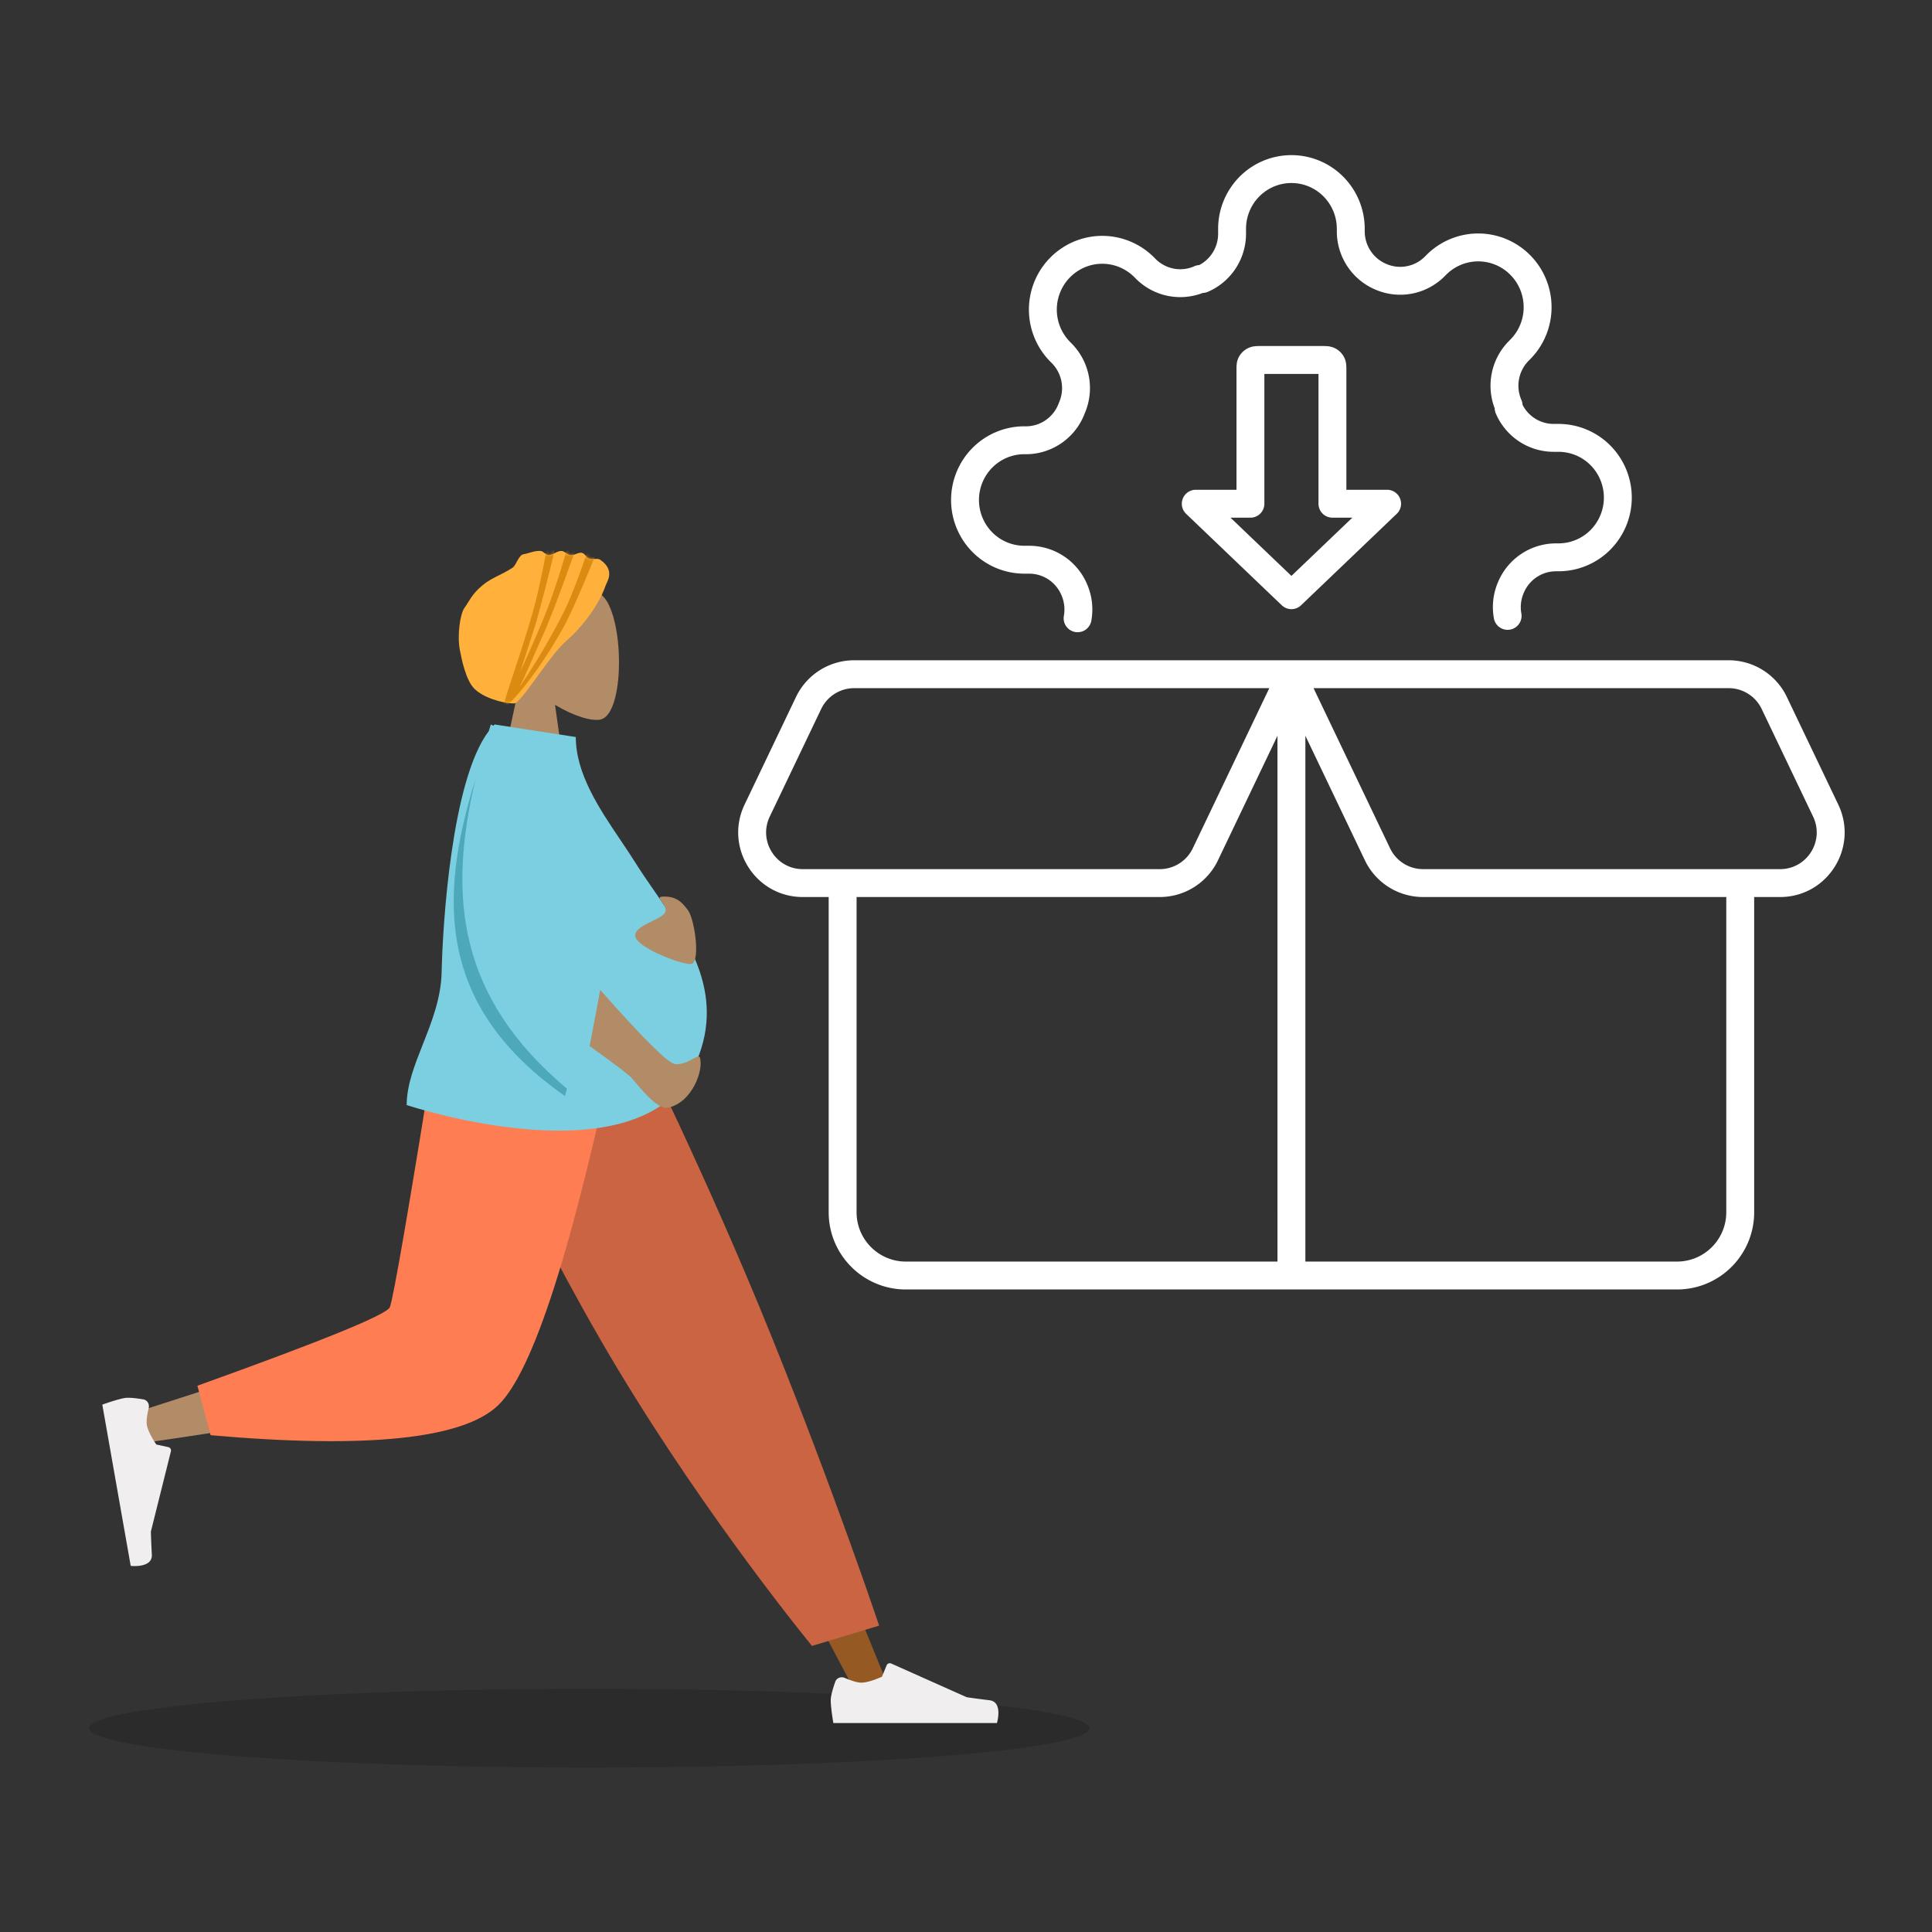
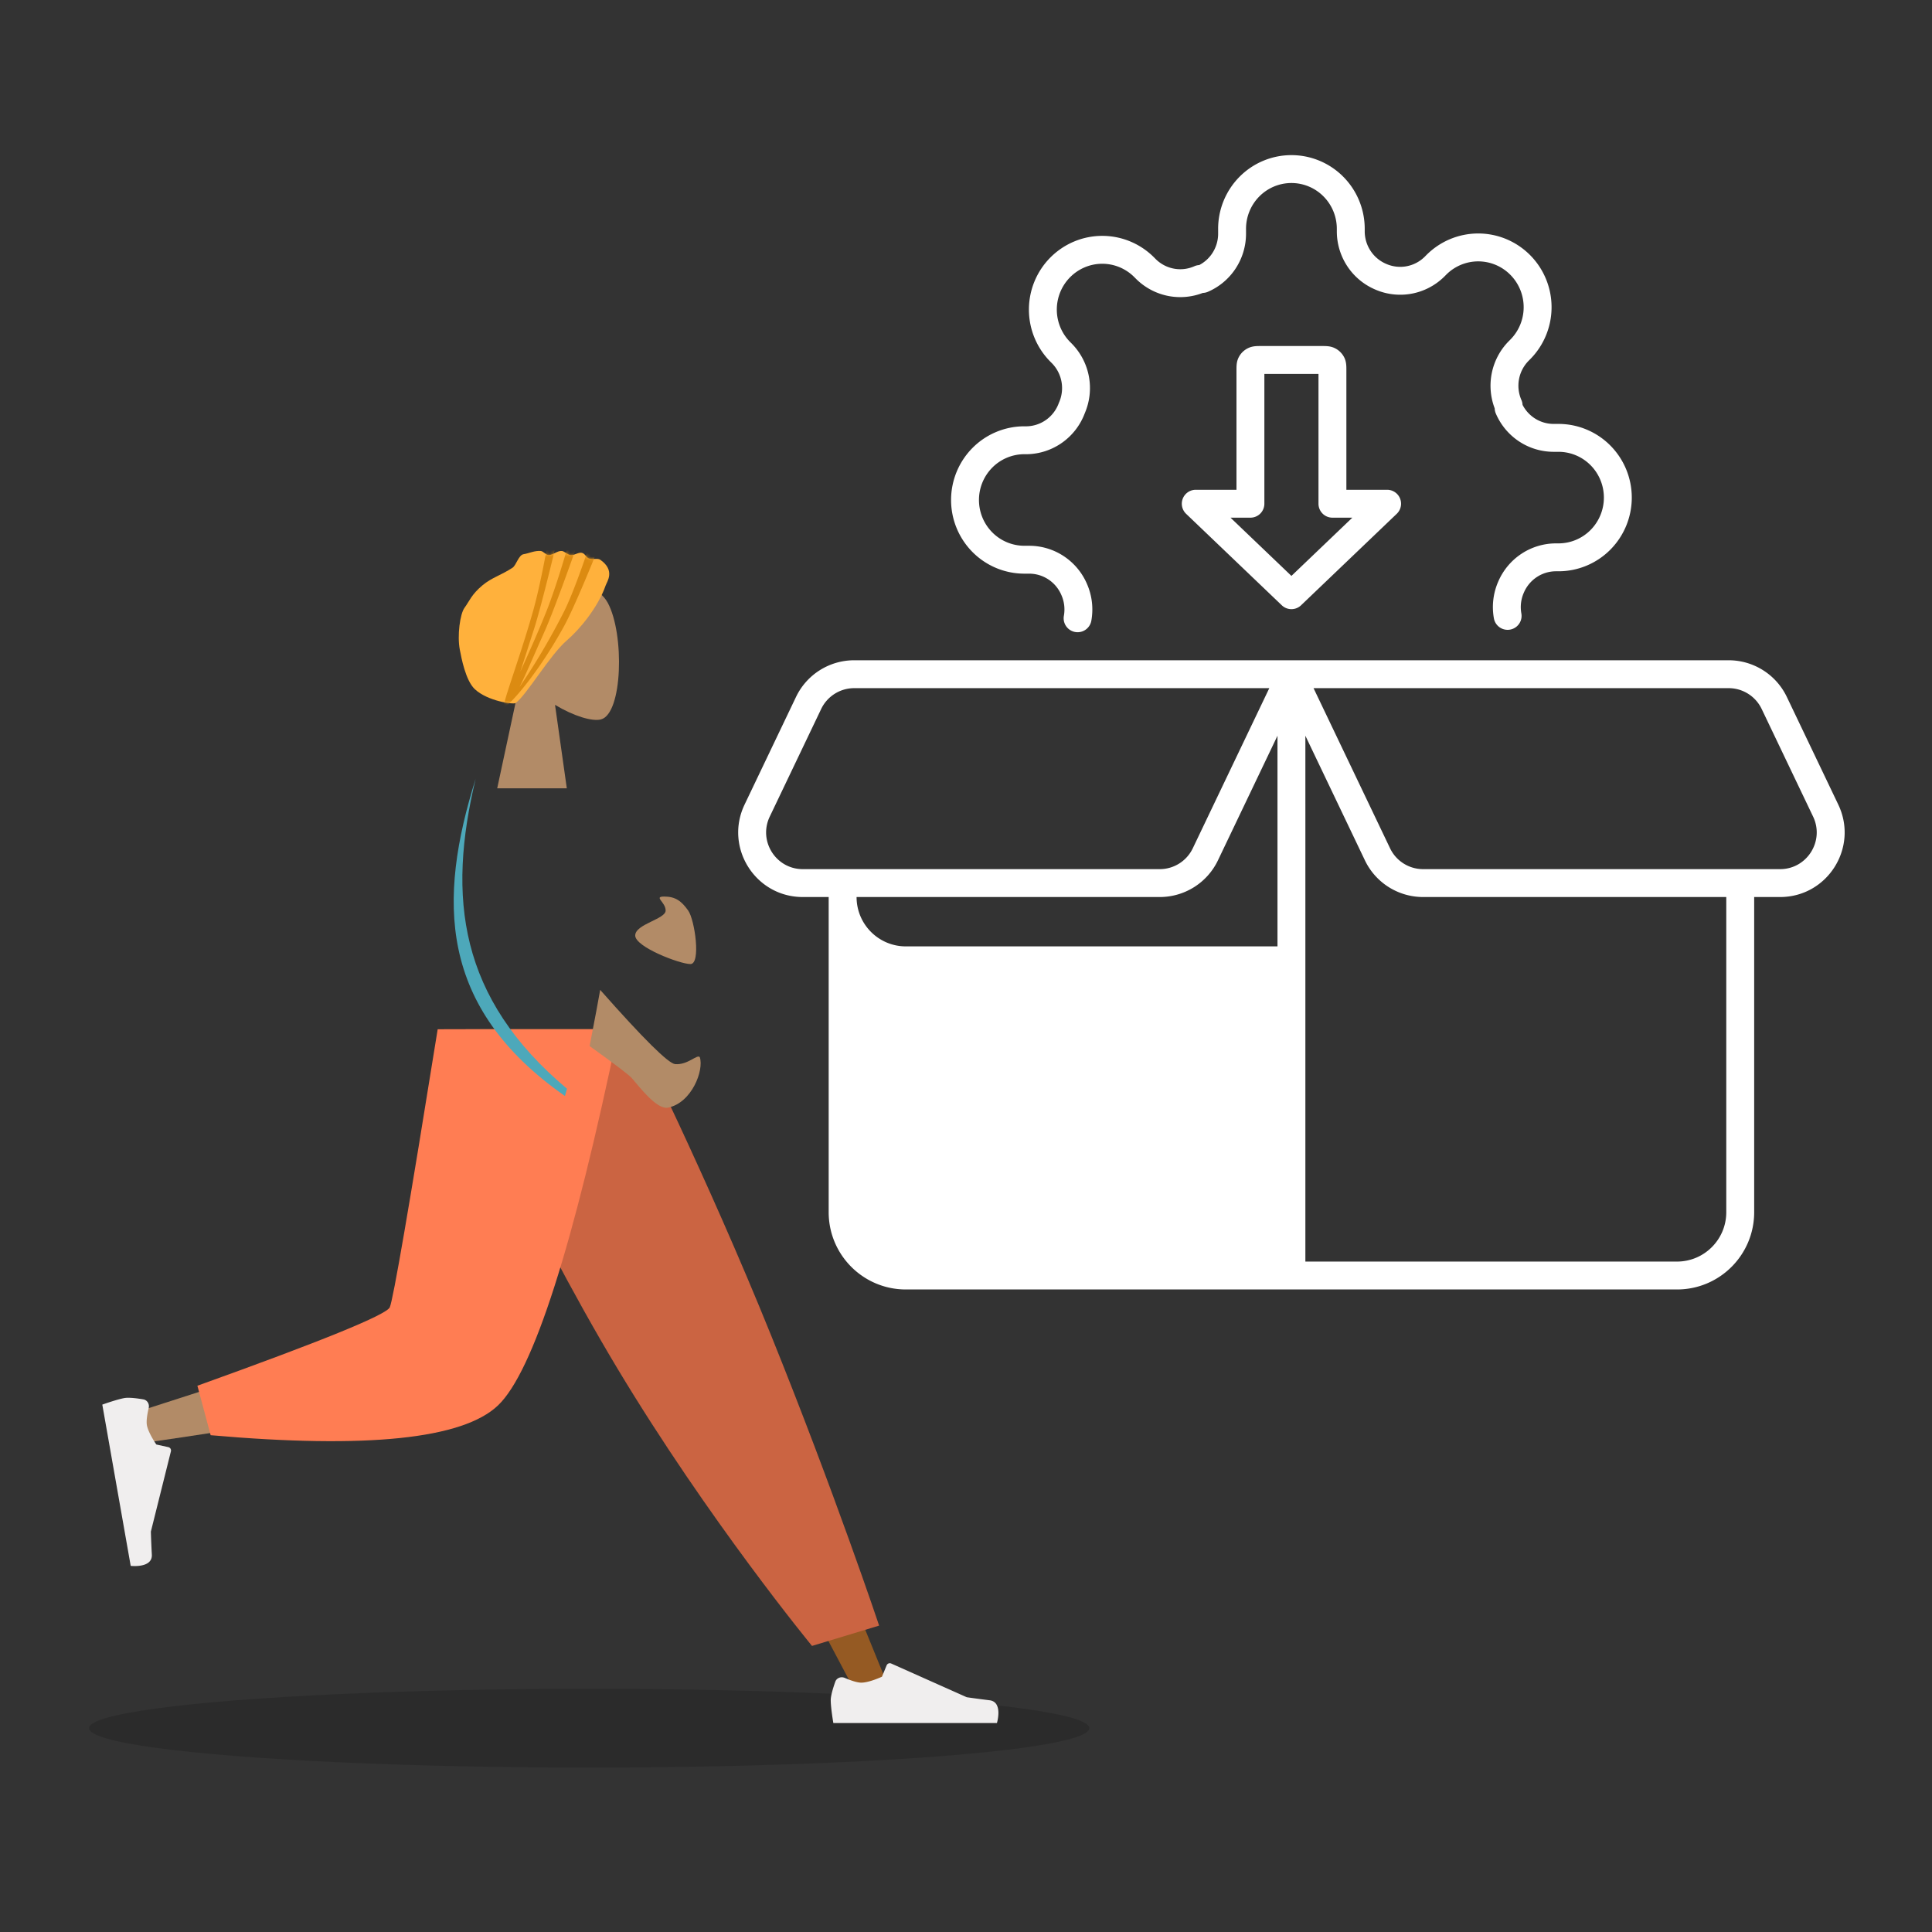
<svg xmlns="http://www.w3.org/2000/svg" width="564" height="564" fill="none">
  <rect width="100%" height="100%" fill="#333333" stroke="none" />
  <g clip-path="url(#a)">
    <ellipse cx="172" cy="504.5" fill="#000" opacity=".15" rx="146" ry="11.5" style="mix-blend-mode:multiply" />
-     <path fill="#fff" fill-rule="evenodd" d="M377.001 53.429a13.2 13.2 0 0 0-9.363 3.905 13.43 13.43 0 0 0-3.891 9.46v1.499a18.5 18.5 0 0 1-3.046 10.107c-1.974 3-4.78 5.359-8.075 6.78-.473.204-.98.316-1.494.331a18.3 18.3 0 0 1-9.863.93 18.33 18.33 0 0 1-9.57-4.975l-.032-.032-.52-.523-.001-.002a13.3 13.3 0 0 0-4.301-2.895 13.16 13.16 0 0 0-10.133 0 13.3 13.3 0 0 0-4.301 2.895l-.003.003a13.4 13.4 0 0 0-2.883 4.34 13.47 13.47 0 0 0 0 10.253 13.4 13.4 0 0 0 2.883 4.339l.001.001.52.523.031.032a18.5 18.5 0 0 1 4.934 9.609 18.55 18.55 0 0 1-1.215 10.614 18.44 18.44 0 0 1-6.501 8.522 18.3 18.3 0 0 1-10.263 3.447l-.096.001h-.779a13.2 13.2 0 0 0-9.363 3.906 13.42 13.42 0 0 0-3.891 9.46c0 3.553 1.403 6.956 3.891 9.46a13.2 13.2 0 0 0 9.363 3.906h1.488a18.3 18.3 0 0 1 10.077 3.075 18.43 18.43 0 0 1 6.725 8.1 18.55 18.55 0 0 1 1.257 10.711 4.071 4.071 0 0 1-8.014-1.443c.366-2.033.119-4.13-.709-6.018l-.018-.04a10.3 10.3 0 0 0-3.757-4.535 10.16 10.16 0 0 0-5.586-1.708h-1.463a21.34 21.34 0 0 1-15.139-6.309 21.56 21.56 0 0 1-6.258-15.199 21.57 21.57 0 0 1 6.258-15.2 21.34 21.34 0 0 1 15.139-6.309h.727a10.16 10.16 0 0 0 5.654-1.913 10.3 10.3 0 0 0 3.654-4.829q.043-.12.096-.237a10.4 10.4 0 0 0 .709-6.018 10.34 10.34 0 0 0-2.745-5.363l-.501-.504a21.5 21.5 0 0 1-4.638-6.98 21.6 21.6 0 0 1 0-16.456 21.5 21.5 0 0 1 11.58-11.651 21.3 21.3 0 0 1 16.404 0 21.4 21.4 0 0 1 6.945 4.674l.501.504a10.2 10.2 0 0 0 5.305 2.753c2.004.366 4.071.12 5.937-.71a4.1 4.1 0 0 1 1.418-.343 10.26 10.26 0 0 0 3.813-3.453 10.4 10.4 0 0 0 1.705-5.657v-1.473a21.57 21.57 0 0 1 6.258-15.2 21.34 21.34 0 0 1 15.139-6.308 21.34 21.34 0 0 1 15.138 6.309 21.57 21.57 0 0 1 6.258 15.2v.773a10.37 10.37 0 0 0 1.706 5.659 10.24 10.24 0 0 0 4.497 3.778l.04.018a10.14 10.14 0 0 0 5.938.71 10.2 10.2 0 0 0 5.304-2.753l.015-.014.486-.49.001-.002a21.4 21.4 0 0 1 6.944-4.673 21.3 21.3 0 0 1 16.404 0 21.5 21.5 0 0 1 11.58 11.651 21.6 21.6 0 0 1 0 16.456 21.5 21.5 0 0 1-4.638 6.98l-.487.49-.014.015a10.34 10.34 0 0 0-2.745 5.362 10.4 10.4 0 0 0 .71 6.018c.197.449.31.93.337 1.419a10.3 10.3 0 0 0 3.437 3.853 10.16 10.16 0 0 0 5.586 1.708h1.464a21.34 21.34 0 0 1 15.138 6.309 21.56 21.56 0 0 1 6.258 15.199 21.57 21.57 0 0 1-6.258 15.2 21.34 21.34 0 0 1-15.138 6.309h-.771a10.16 10.16 0 0 0-5.586 1.708 10.3 10.3 0 0 0-3.757 4.534l-.017.04a10.4 10.4 0 0 0-.71 6.018 4.071 4.071 0 1 1-8.014 1.444 18.55 18.55 0 0 1 1.257-10.711 18.44 18.44 0 0 1 6.725-8.101 18.3 18.3 0 0 1 10.077-3.075h.796a13.2 13.2 0 0 0 9.362-3.905 13.43 13.43 0 0 0 3.891-9.461c0-3.553-1.403-6.955-3.891-9.46a13.2 13.2 0 0 0-9.362-3.905h-1.489a18.3 18.3 0 0 1-10.077-3.076 18.44 18.44 0 0 1-6.733-8.119 4.1 4.1 0 0 1-.324-1.491 18.54 18.54 0 0 1-.925-9.899 18.5 18.5 0 0 1 4.934-9.608l.031-.032.52-.523.002-.002a13.4 13.4 0 0 0 2.882-4.339 13.47 13.47 0 0 0 0-10.253 13.4 13.4 0 0 0-2.882-4.34l-.004-.002a13.2 13.2 0 0 0-4.3-2.896 13.16 13.16 0 0 0-10.134 0 13.2 13.2 0 0 0-4.3 2.896l-.522.524-.032.032a18.33 18.33 0 0 1-9.57 4.975 18.3 18.3 0 0 1-10.684-1.27 18.4 18.4 0 0 1-8.055-6.77 18.5 18.5 0 0 1-3.046-10.108v-.801c0-3.553-1.403-6.955-3.891-9.46a13.2 13.2 0 0 0-9.362-3.906m-8.87 47.587h17.739c.477 0 1.04-.001 1.536.038.571.045 1.392.159 2.259.581a6.03 6.03 0 0 1 2.682 2.579c.473.889.603 1.741.653 2.326.043.497.043 1.057.042 1.507v34.933h11.889a4.07 4.07 0 0 1 2.814 7.015l-27.931 26.704a4.07 4.07 0 0 1-5.627 0l-27.931-26.704a4.073 4.073 0 0 1 2.814-7.015h11.889v-34.933c-.001-.45-.001-1.01.042-1.507.05-.585.18-1.437.654-2.326a6 6 0 0 1 2.681-2.579c.867-.422 1.688-.536 2.259-.581.496-.039 1.059-.038 1.536-.038m.971 8.143v37.893a4.07 4.07 0 0 1-4.072 4.071h-5.81l17.781 17.001 17.781-17.001h-5.811a4.07 4.07 0 0 1-4.071-4.071v-37.893zm-136.73 94.308a18.83 18.83 0 0 1 16.99-10.718h255.277a18.83 18.83 0 0 1 16.99 10.718l15.01 31.411c5.975 12.506-3.125 26.989-16.99 26.989h-7.561v92.012c0 12.449-10.079 22.549-22.524 22.549H264.438c-12.445 0-22.525-10.1-22.525-22.549v-92.012h-7.561c-13.865 0-22.965-14.483-16.99-26.989zm106.19 50.258c4.114 0 7.865-2.365 9.643-6.086l22.338-46.748H249.362a10.69 10.69 0 0 0-9.643 6.086l-15.01 31.412c-3.4 7.117 1.785 15.336 9.643 15.336zm34.367-38.941-17.376 36.365a18.83 18.83 0 0 1-16.991 10.718h-88.506v92.012c0 7.962 6.444 14.407 14.382 14.407h108.491zm8.143 153.502h108.492c7.937 0 14.381-6.445 14.381-14.407v-92.012h-88.506a18.83 18.83 0 0 1-16.991-10.718l-17.376-36.365zm2.386-167.395h121.181c4.114 0 7.865 2.365 9.643 6.086l15.01 31.412c3.4 7.117-1.785 15.336-9.643 15.336h-104.21a10.69 10.69 0 0 1-9.643-6.086z" clip-rule="evenodd" />
+     <path fill="#fff" fill-rule="evenodd" d="M377.001 53.429a13.2 13.2 0 0 0-9.363 3.905 13.43 13.43 0 0 0-3.891 9.46v1.499a18.5 18.5 0 0 1-3.046 10.107c-1.974 3-4.78 5.359-8.075 6.78-.473.204-.98.316-1.494.331a18.3 18.3 0 0 1-9.863.93 18.33 18.33 0 0 1-9.57-4.975l-.032-.032-.52-.523-.001-.002a13.3 13.3 0 0 0-4.301-2.895 13.16 13.16 0 0 0-10.133 0 13.3 13.3 0 0 0-4.301 2.895l-.003.003a13.4 13.4 0 0 0-2.883 4.34 13.47 13.47 0 0 0 0 10.253 13.4 13.4 0 0 0 2.883 4.339l.001.001.52.523.031.032a18.5 18.5 0 0 1 4.934 9.609 18.55 18.55 0 0 1-1.215 10.614 18.44 18.44 0 0 1-6.501 8.522 18.3 18.3 0 0 1-10.263 3.447l-.096.001h-.779a13.2 13.2 0 0 0-9.363 3.906 13.42 13.42 0 0 0-3.891 9.46c0 3.553 1.403 6.956 3.891 9.46a13.2 13.2 0 0 0 9.363 3.906h1.488a18.3 18.3 0 0 1 10.077 3.075 18.43 18.43 0 0 1 6.725 8.1 18.55 18.55 0 0 1 1.257 10.711 4.071 4.071 0 0 1-8.014-1.443c.366-2.033.119-4.13-.709-6.018l-.018-.04a10.3 10.3 0 0 0-3.757-4.535 10.16 10.16 0 0 0-5.586-1.708h-1.463a21.34 21.34 0 0 1-15.139-6.309 21.56 21.56 0 0 1-6.258-15.199 21.57 21.57 0 0 1 6.258-15.2 21.34 21.34 0 0 1 15.139-6.309h.727a10.16 10.16 0 0 0 5.654-1.913 10.3 10.3 0 0 0 3.654-4.829q.043-.12.096-.237a10.4 10.4 0 0 0 .709-6.018 10.34 10.34 0 0 0-2.745-5.363l-.501-.504a21.5 21.5 0 0 1-4.638-6.98 21.6 21.6 0 0 1 0-16.456 21.5 21.5 0 0 1 11.58-11.651 21.3 21.3 0 0 1 16.404 0 21.4 21.4 0 0 1 6.945 4.674l.501.504a10.2 10.2 0 0 0 5.305 2.753c2.004.366 4.071.12 5.937-.71a4.1 4.1 0 0 1 1.418-.343 10.26 10.26 0 0 0 3.813-3.453 10.4 10.4 0 0 0 1.705-5.657v-1.473a21.57 21.57 0 0 1 6.258-15.2 21.34 21.34 0 0 1 15.139-6.308 21.34 21.34 0 0 1 15.138 6.309 21.57 21.57 0 0 1 6.258 15.2v.773a10.37 10.37 0 0 0 1.706 5.659 10.24 10.24 0 0 0 4.497 3.778l.04.018a10.14 10.14 0 0 0 5.938.71 10.2 10.2 0 0 0 5.304-2.753l.015-.014.486-.49.001-.002a21.4 21.4 0 0 1 6.944-4.673 21.3 21.3 0 0 1 16.404 0 21.5 21.5 0 0 1 11.58 11.651 21.6 21.6 0 0 1 0 16.456 21.5 21.5 0 0 1-4.638 6.98l-.487.49-.014.015a10.34 10.34 0 0 0-2.745 5.362 10.4 10.4 0 0 0 .71 6.018c.197.449.31.93.337 1.419a10.3 10.3 0 0 0 3.437 3.853 10.16 10.16 0 0 0 5.586 1.708h1.464a21.34 21.34 0 0 1 15.138 6.309 21.56 21.56 0 0 1 6.258 15.199 21.57 21.57 0 0 1-6.258 15.2 21.34 21.34 0 0 1-15.138 6.309h-.771a10.16 10.16 0 0 0-5.586 1.708 10.3 10.3 0 0 0-3.757 4.534l-.017.04a10.4 10.4 0 0 0-.71 6.018 4.071 4.071 0 1 1-8.014 1.444 18.55 18.55 0 0 1 1.257-10.711 18.44 18.44 0 0 1 6.725-8.101 18.3 18.3 0 0 1 10.077-3.075h.796a13.2 13.2 0 0 0 9.362-3.905 13.43 13.43 0 0 0 3.891-9.461c0-3.553-1.403-6.955-3.891-9.46a13.2 13.2 0 0 0-9.362-3.905h-1.489a18.3 18.3 0 0 1-10.077-3.076 18.44 18.44 0 0 1-6.733-8.119 4.1 4.1 0 0 1-.324-1.491 18.54 18.54 0 0 1-.925-9.899 18.5 18.5 0 0 1 4.934-9.608l.031-.032.52-.523.002-.002a13.4 13.4 0 0 0 2.882-4.339 13.47 13.47 0 0 0 0-10.253 13.4 13.4 0 0 0-2.882-4.34l-.004-.002a13.2 13.2 0 0 0-4.3-2.896 13.16 13.16 0 0 0-10.134 0 13.2 13.2 0 0 0-4.3 2.896l-.522.524-.032.032a18.33 18.33 0 0 1-9.57 4.975 18.3 18.3 0 0 1-10.684-1.27 18.4 18.4 0 0 1-8.055-6.77 18.5 18.5 0 0 1-3.046-10.108v-.801c0-3.553-1.403-6.955-3.891-9.46a13.2 13.2 0 0 0-9.362-3.906m-8.87 47.587h17.739c.477 0 1.04-.001 1.536.038.571.045 1.392.159 2.259.581a6.03 6.03 0 0 1 2.682 2.579c.473.889.603 1.741.653 2.326.043.497.043 1.057.042 1.507v34.933h11.889a4.07 4.07 0 0 1 2.814 7.015l-27.931 26.704a4.07 4.07 0 0 1-5.627 0l-27.931-26.704a4.073 4.073 0 0 1 2.814-7.015h11.889v-34.933c-.001-.45-.001-1.01.042-1.507.05-.585.18-1.437.654-2.326a6 6 0 0 1 2.681-2.579c.867-.422 1.688-.536 2.259-.581.496-.039 1.059-.038 1.536-.038m.971 8.143v37.893a4.07 4.07 0 0 1-4.072 4.071h-5.81l17.781 17.001 17.781-17.001h-5.811a4.07 4.07 0 0 1-4.071-4.071v-37.893zm-136.73 94.308a18.83 18.83 0 0 1 16.99-10.718h255.277a18.83 18.83 0 0 1 16.99 10.718l15.01 31.411c5.975 12.506-3.125 26.989-16.99 26.989h-7.561v92.012c0 12.449-10.079 22.549-22.524 22.549H264.438c-12.445 0-22.525-10.1-22.525-22.549v-92.012h-7.561c-13.865 0-22.965-14.483-16.99-26.989zm106.19 50.258c4.114 0 7.865-2.365 9.643-6.086l22.338-46.748H249.362a10.69 10.69 0 0 0-9.643 6.086l-15.01 31.412c-3.4 7.117 1.785 15.336 9.643 15.336zm34.367-38.941-17.376 36.365a18.83 18.83 0 0 1-16.991 10.718h-88.506c0 7.962 6.444 14.407 14.382 14.407h108.491zm8.143 153.502h108.492c7.937 0 14.381-6.445 14.381-14.407v-92.012h-88.506a18.83 18.83 0 0 1-16.991-10.718l-17.376-36.365zm2.386-167.395h121.181c4.114 0 7.865 2.365 9.643 6.086l15.01 31.412c3.4 7.117-1.785 15.336-9.643 15.336h-104.21a10.69 10.69 0 0 1-9.643-6.086z" clip-rule="evenodd" />
    <path fill="#B28B67" fill-rule="evenodd" d="M162.025 205.763c5.483 3.308 10.87 4.906 13.399 4.254 6.34-1.636 6.923-24.854 2.017-34.007s-30.128-13.142-31.4 4.993c-.441 6.294 2.2 11.911 6.101 16.495l-6.996 32.634h20.32z" clip-rule="evenodd" />
    <path fill="#FFB13C" fill-rule="evenodd" d="M176.827 170.855c.366-1.055 2.86-4.326-1.583-7.442-.798-.56-2.117-.002-3.26-.355-.86-.266-1.15-1.467-2.135-1.676-1.023-.217-2.137.768-3.292.681-.709-.053-1.801-1.158-2.538-1.217-1.316-.106-2.512 1.137-3.797 1.217-.745.046-1.61-1.154-2.349-1.217-1.8-.155-3.439.685-5.025.94-1.462.235-2.142 3.233-3.219 3.942-3.379 2.223-6.026 2.845-8.768 5.127-3.259 2.713-3.883 4.732-5.233 6.539-1.351 1.808-2.185 8.178-1.397 12.26.464 2.408 1.675 8.984 4.379 11.53 3.701 3.485 11.231 4.517 11.899 4.053 3.096-2.154 10.036-14.064 14.957-18.273 3.62-3.096 9.093-9.57 11.361-16.109" clip-rule="evenodd" />
    <mask id="b" width="45" height="46" x="133" y="160" maskUnits="userSpaceOnUse" style="mask-type:luminance">
      <path fill="#fff" fill-rule="evenodd" d="M176.827 170.855c.366-1.055 2.86-4.326-1.583-7.442-.798-.56-2.117-.002-3.26-.355-.86-.266-1.15-1.467-2.135-1.676-1.023-.217-2.137.768-3.292.681-.709-.053-1.801-1.158-2.538-1.217-1.316-.106-2.512 1.137-3.797 1.217-.745.046-1.61-1.154-2.349-1.217-1.8-.155-3.439.685-5.025.94-1.462.235-2.142 3.233-3.219 3.942-3.379 2.223-6.026 2.845-8.768 5.127-3.259 2.713-3.883 4.732-5.233 6.539-1.351 1.808-2.185 8.178-1.397 12.26.464 2.408 1.675 8.984 4.379 11.53 3.701 3.485 11.231 4.517 11.899 4.053 3.096-2.154 10.036-14.064 14.957-18.273 3.62-3.096 9.093-9.57 11.361-16.109" clip-rule="evenodd" />
    </mask>
    <g mask="url(#b)">
      <path fill="#DC8B11" fill-rule="evenodd" d="M155.76 184.071c2.28-7.005 6.422-24.495 6.422-24.495l-2.503.263s-1.981 11.16-4.018 18.389c-1.863 6.61-4.004 13.09-5.688 18.185-2.326 7.039-3.779 11.434-2.414 9.872q.244-.28.49-.653.023.05.071.058c-.096.191.038.104.442-.27 2.332-2.165 9.005-9.791 15.993-22.43 3.216-5.816 9.113-20.552 9.113-20.552l-2.341-1.003s-3.896 11.643-6.772 17.288c-5.057 9.927-9.801 17.308-12.885 21.834 1.278-2.553 2.783-5.975 4.659-10.243h.001c.826-1.88 1.725-3.923 2.708-6.129 2.999-6.728 8.945-23.689 8.945-23.689h-2.516s-3.136 10.891-5.917 17.868c-2.543 6.378-5.349 12.599-7.556 17.49l-.111.247a760 760 0 0 0 1.823-5.651c.626-1.956 1.306-4.082 2.054-6.379" clip-rule="evenodd" />
    </g>
    <path fill="#955A23" fill-rule="evenodd" d="m140.066 300.467 62.913 105.272 47.167 88.999h10.159l-79.028-194.271z" clip-rule="evenodd" />
    <path fill="#F0EEEE" fill-rule="evenodd" d="M246.587 489.816c-1.077-.462-2.352.014-2.744 1.118-.6 1.689-1.331 4.025-1.331 5.377 0 2.292.763 6.689.763 6.689h47.753s1.862-6.159-2.149-6.65c-4.01-.491-6.663-.887-6.663-.887l-22.051-9.839a1 1 0 0 0-1.332.532l-1.366 3.318s-3.713 1.734-6.034 1.734c-1.321 0-3.346-.747-4.846-1.392" clip-rule="evenodd" />
    <path fill="#CB6442" fill-rule="evenodd" d="m237.047 480.487 19.592-5.932s-12.876-38.526-31.562-84.792-40.137-89.296-40.137-89.296h-55.335s23.849 54.431 50.565 98.915 56.877 81.105 56.877 81.105" clip-rule="evenodd" />
    <path fill="#B28B67" fill-rule="evenodd" d="M135.931 300.467c-5.938 36.994-17.39 84.257-18.471 85.715q-1.08 1.46-77.817 26.099l2.194 8.967q91.509-13.215 96.435-20.505c4.925-7.291 29.521-64.885 39.047-100.276z" clip-rule="evenodd" />
    <path fill="#FF7D53" fill-rule="evenodd" d="m57.627 404.531 3.865 14.441q68.444 6.008 83.874-8.683t35.171-109.822h-52.765q-12.507 77.9-13.985 81.17t-56.16 22.894" clip-rule="evenodd" />
    <path fill="#F0EEEE" fill-rule="evenodd" d="M43.411 411.017c.268-1.139-.422-2.311-1.576-2.506-1.766-.298-4.192-.614-5.522-.379-2.256.398-6.45 1.914-6.45 1.914l8.292 47.07s6.384.765 6.17-3.273a284 284 0 0 1-.284-6.722l5.853-23.446a1 1 0 0 0-.755-1.218l-3.503-.771s-2.35-3.359-2.754-5.647c-.23-1.302.155-3.431.53-5.022" clip-rule="evenodd" />
-     <path fill="#7BCFE0" fill-rule="evenodd" d="M202.49 311.707c-16.079 33.518-83.767 10.886-83.767 10.886 0-5.808 2.301-11.631 4.718-17.746 2.592-6.557 5.317-13.45 5.48-21.023.3-13.931 2.902-56.139 13.764-70.398q.296-.966.602-1.938l.752.354q.175-.181.354-.354l23.699 3.668c0 10.728 6.86 20.902 13.035 30.06 1.502 2.228 2.964 4.396 4.277 6.498 1.719 2.752 3.66 5.554 5.648 8.425 10.071 14.54 21.373 30.858 11.438 51.568" clip-rule="evenodd" />
    <path fill="#B28B67" fill-rule="evenodd" d="M172.125 305.371q2.377-12.279 3.084-16.396 18.939 21.42 21.882 21.668c3.69.312 6.417-2.963 7.193-2.043 1.284 3.814-2.341 13.359-9.269 14.747-3.309.663-8.428-6.165-10.537-8.585q-1.245-1.428-12.353-9.391m21.809-43.646c3.272 0 5.03 1.354 6.966 4.087s3.766 15.618.659 15.618-16.124-4.981-16.124-8.33 8.882-4.767 8.882-7.288-3.656-4.087-.383-4.087" clip-rule="evenodd" />
    <path fill="#4DA8BA" fill-rule="evenodd" d="M138.852 227.351c-8.312 34.686-4.926 63.941 26.665 90.477l-.594 2.13c-37.081-25.939-37.099-57.374-26.071-92.607" clip-rule="evenodd" />
  </g>
  <defs>
    <clipPath id="a">
      <path fill="#fff" d="M0 0h564v564H0z" />
    </clipPath>
  </defs>
</svg>